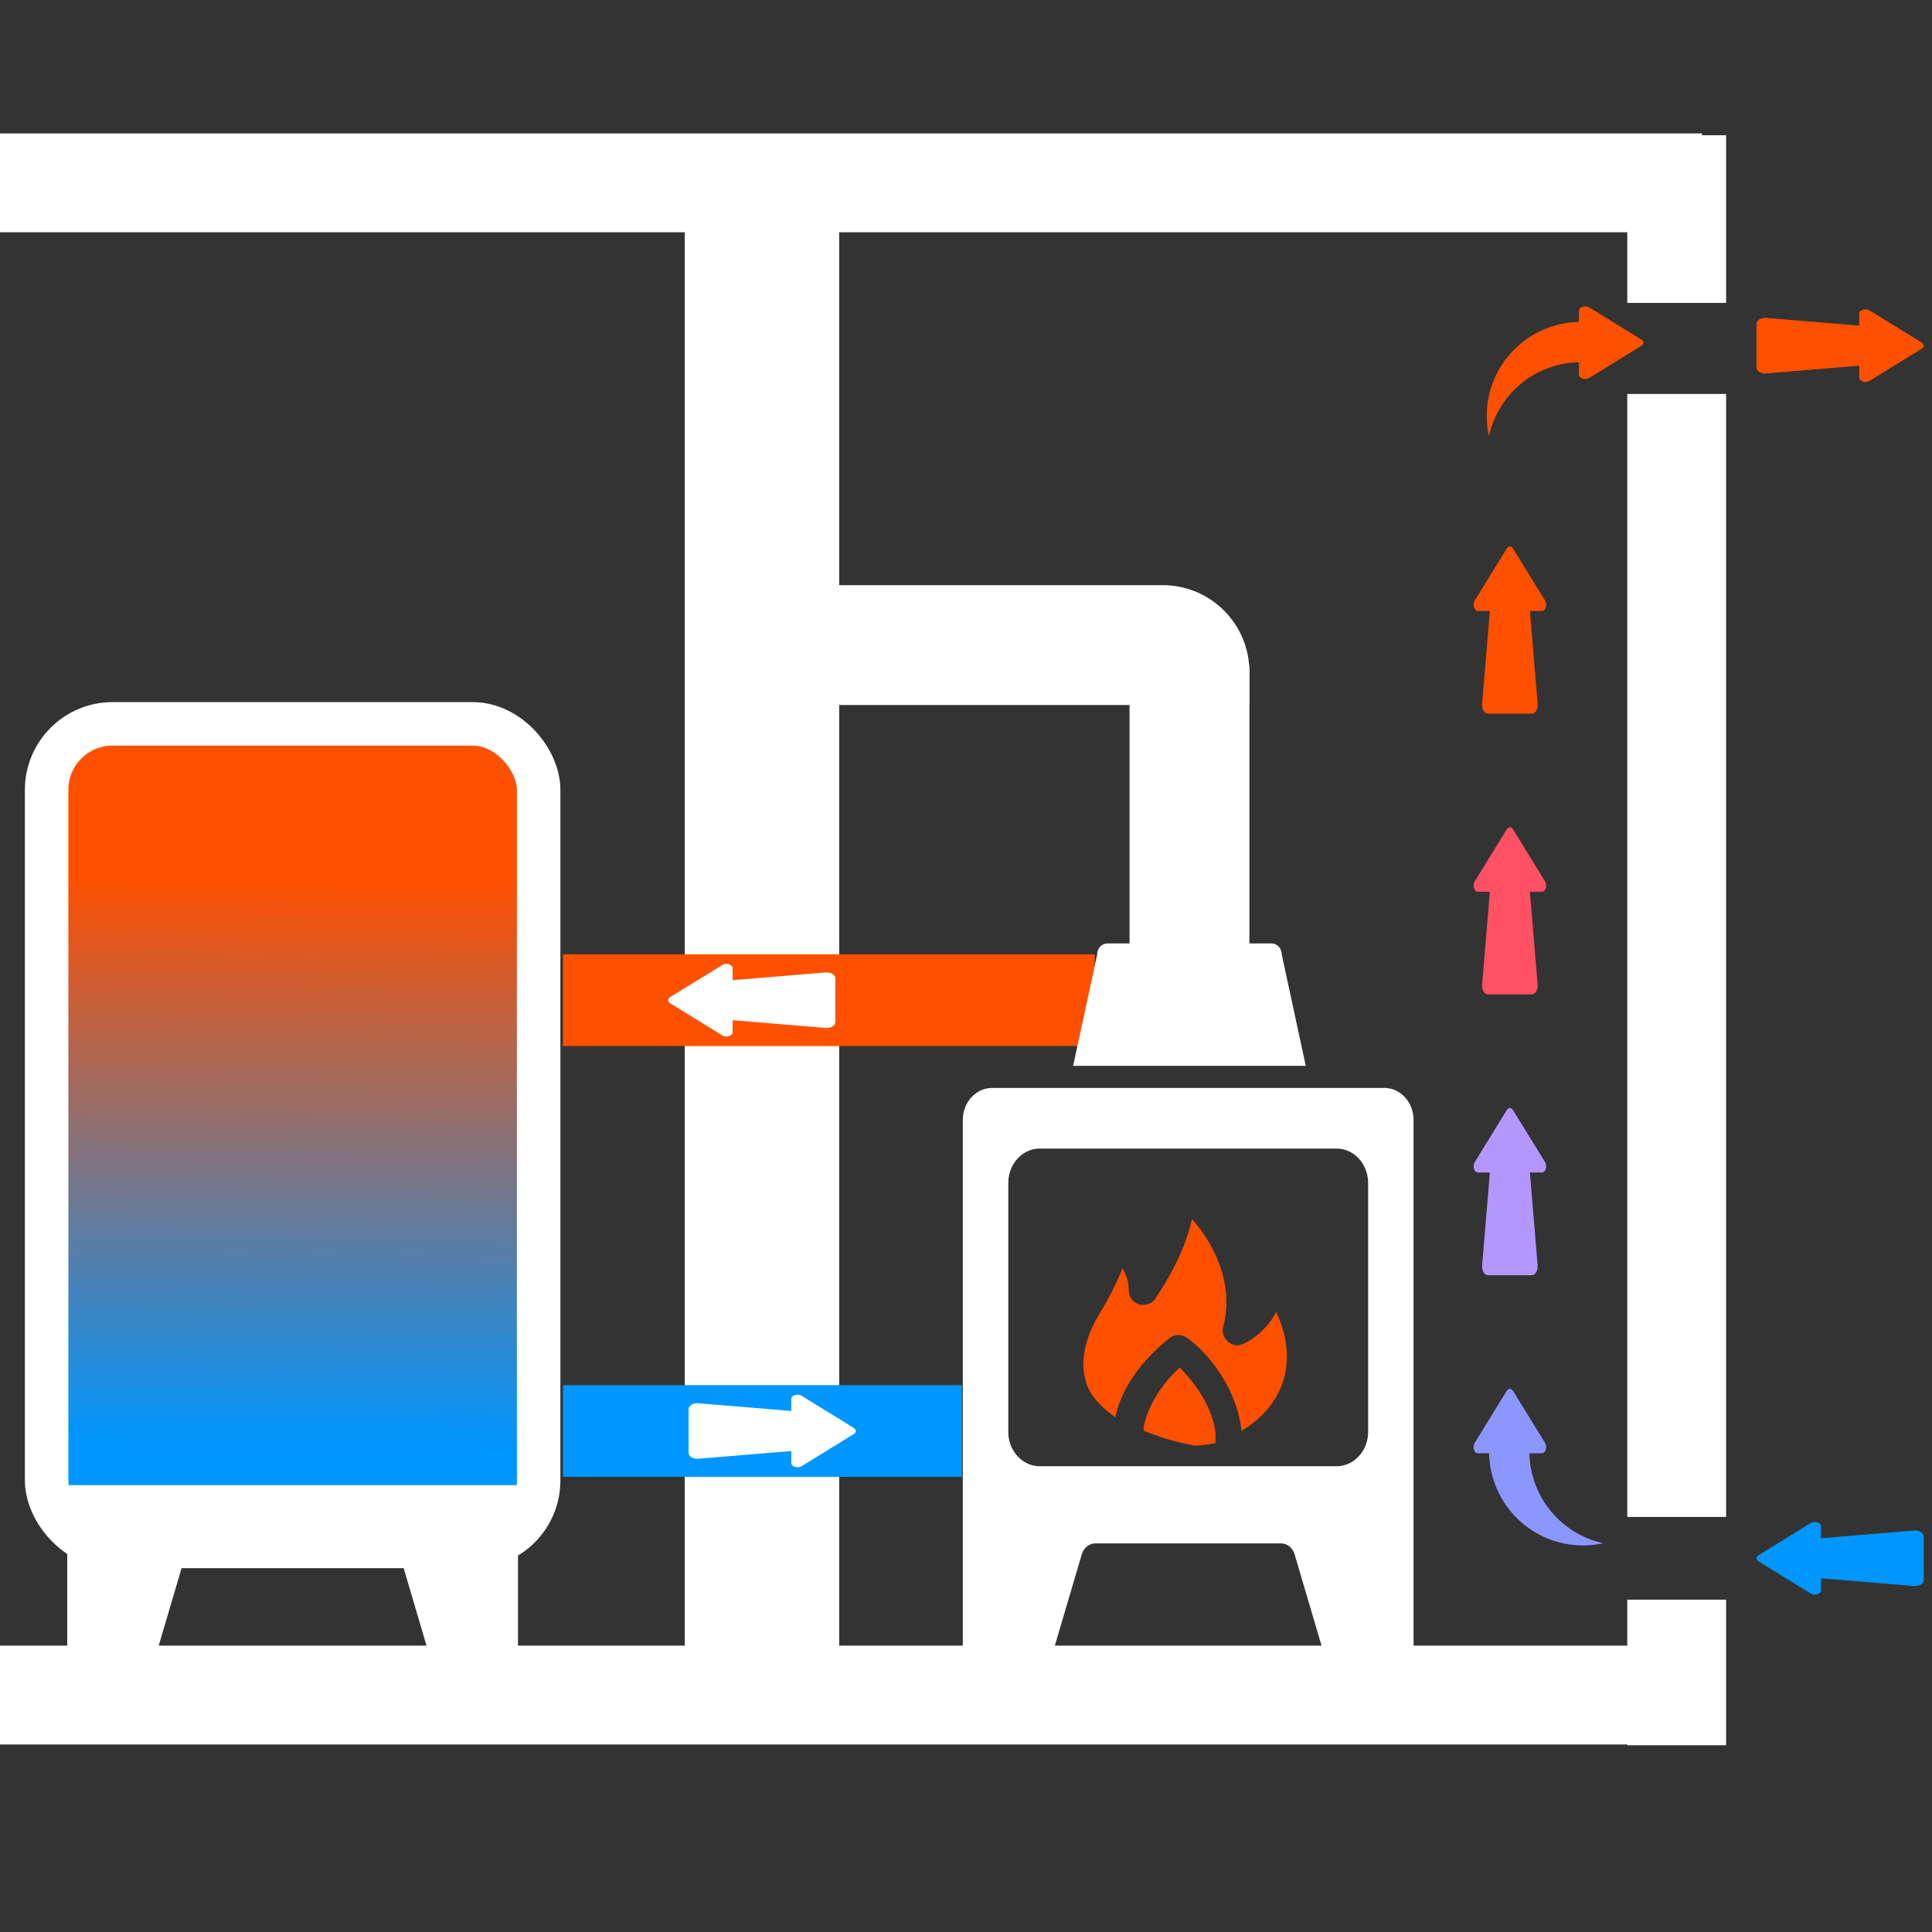
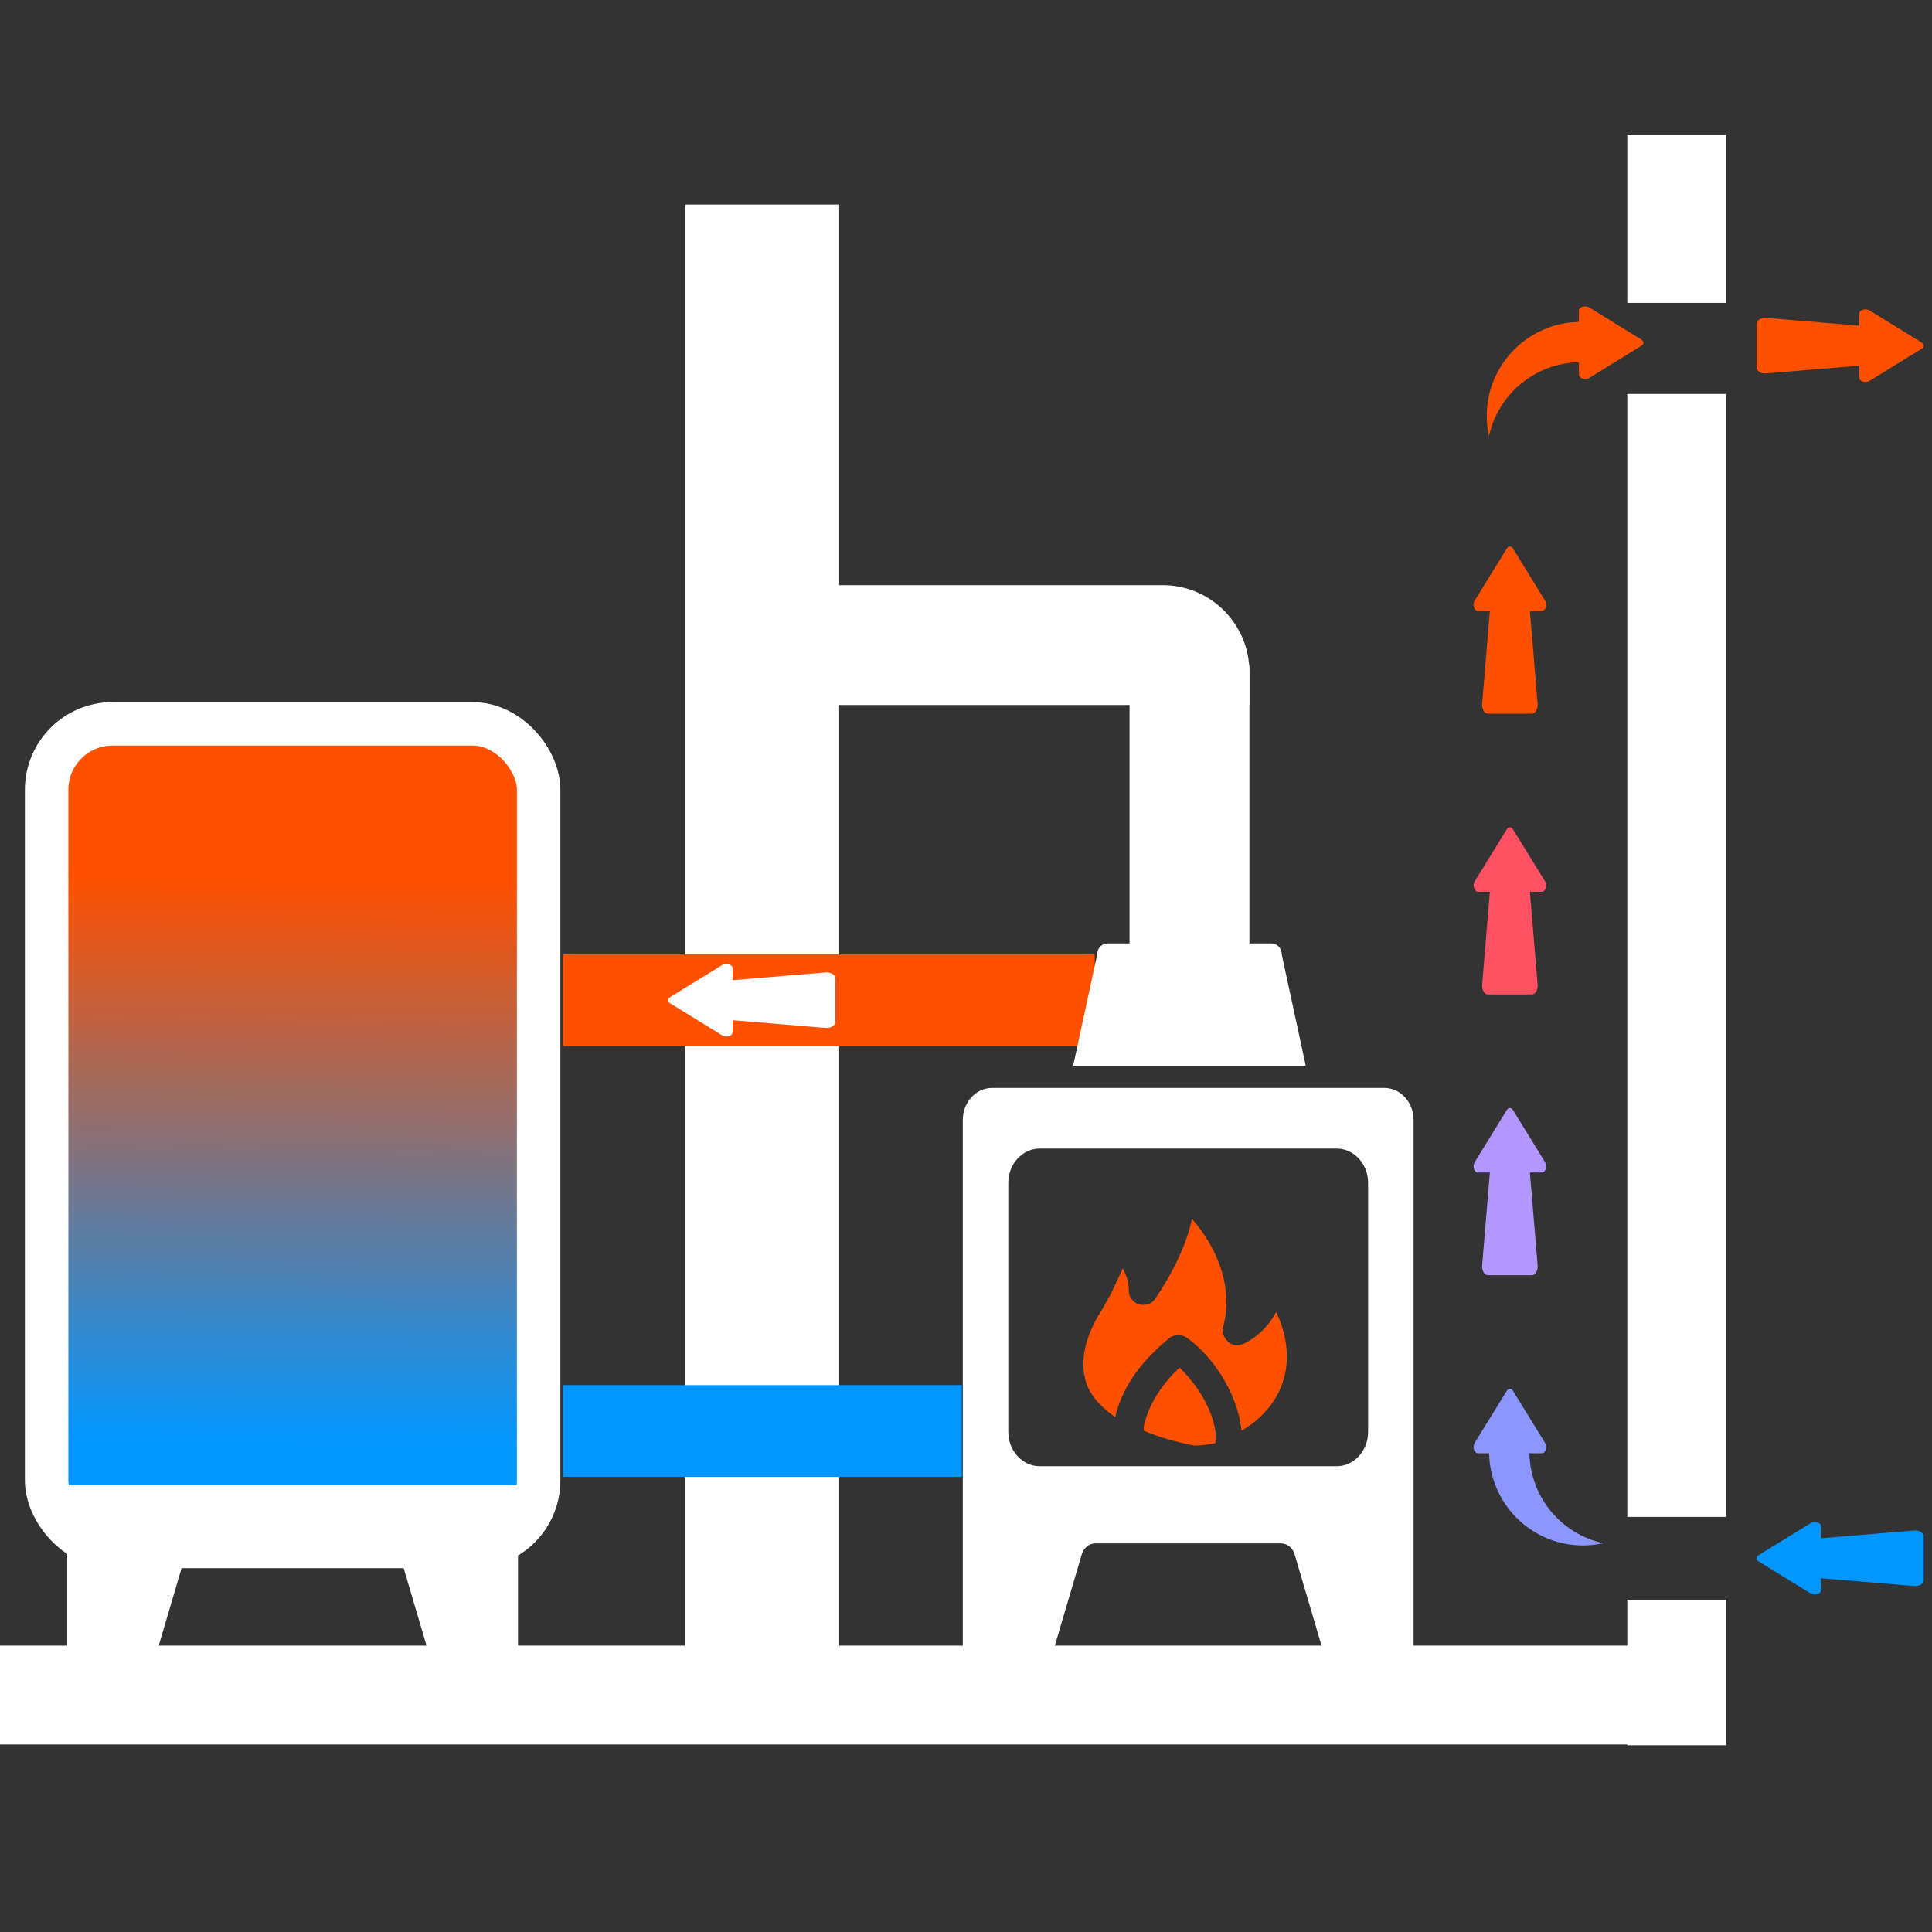
<svg xmlns="http://www.w3.org/2000/svg" id="Vrstva_1" data-name="Vrstva 1" viewBox="0 0 1200 1200">
  <rect x="0" y="0" width="1200" height="1200" fill="#333333" stroke="none" />
  <defs>
    <style>
      .cls-1 {
        fill: #8c96ff;
      }

      .cls-2 {
        fill: #0096ff;
      }

      .cls-3 {
        fill: none;
        stroke: #fff;
        stroke-miterlimit: 10;
        stroke-width: 27px;
      }

      .cls-4 {
        fill: #b496ff;
      }

      .cls-5 {
        fill: #fff;
      }

      .cls-6 {
        fill: url(#Nepojmenovaný_přechod_3);
      }

      .cls-7 {
        fill: #ff5064;
      }

      .cls-8 {
        fill: #ff5000;
      }
    </style>
    <linearGradient id="Nepojmenovaný_přechod_3" data-name="Nepojmenovaný přechod 3" x1="183.04" y1="545.47" x2="179.89" y2="897.05" gradientUnits="userSpaceOnUse">
      <stop offset="0" stop-color="#ff5000" />
      <stop offset="1" stop-color="#0096ff" />
    </linearGradient>
  </defs>
  <rect class="cls-5" x="425.33" y="127.02" width="95.92" height="955.84" transform="translate(946.57 1209.88) rotate(180)" />
  <rect class="cls-5" x="498.2" y="523.94" width="61.39" height="1057.78" transform="translate(-523.94 1581.72) rotate(-90)" />
-   <rect class="cls-5" x="497.86" y="-415" width="61.39" height="1057.12" transform="translate(415 642.12) rotate(-90)" />
  <path class="cls-8" d="M732.67,849.41c-13.08,12.31-20,25.38-22.3,36.92v2.31c9.23,3.85,19.23,6.92,31.53,9.23,4.61,0,9.23-.77,13.08-1.54v-6.92c-2.31-15.38-11.54-29.23-22.3-39.99Z" />
  <path class="cls-8" d="M792.66,814.8c-6.92,13.84-20,20-20.77,20-3.08,1.54-6.92.77-9.23-1.54-2.31-2.31-3.85-5.38-3.08-8.46,7.69-28.46-6.92-53.84-19.23-67.68-5.38,25.38-22.3,48.45-23.07,49.99-2.31,3.08-6.15,3.85-10,3.08-3.85-1.54-6.15-4.61-6.15-8.46,0-5.38-1.54-10-3.85-13.84-3.08,6.92-6.92,16.15-14.61,28.46-6.92,11.54-13.84,29.23-6.92,45.38,3.08,6.92,9.23,13.08,16.92,18.46,4.61-20,17.69-36.15,33.84-49.22,3.08-2.31,7.69-2.31,10.77,0,16.15,11.54,31.53,34.61,33.84,57.68,23.84-13.84,36.92-40.76,21.54-73.84Z" />
  <rect class="cls-5" x="1010.73" y="83.99" width="61.39" height="104.14" />
  <rect class="cls-5" x="1010.73" y="993.59" width="61.39" height="90.41" />
  <rect class="cls-5" x="1010.73" y="244.69" width="61.39" height="697.5" />
  <path class="cls-2" d="M1092.3,965.93l32.34-19.92c1.15-.71,2.74-.88,4.15-.45,1.41.43,2.29,1.34,2.29,2.39v7.48s57.74-4.8,57.74-4.8c1.52-.12,3.07.2,4.22.89s1.82,1.69,1.82,2.74v27.21c0,1.05-.66,2.05-1.82,2.74s-2.7,1.02-4.22.89l-57.74-4.8v7.48c0,1.05-.88,1.97-2.29,2.39-.51.15-1.05.23-1.58.23-.93,0-1.84-.23-2.57-.68l-32.34-19.92c-.8-.5-1.26-1.2-1.26-1.94s.46-1.44,1.26-1.94Z" />
  <path class="cls-8" d="M1193.58,216.63l-32.34,19.92c-1.15.71-2.74.88-4.15.45-1.41-.43-2.29-1.34-2.29-2.39v-7.48s-57.74,4.8-57.74,4.8c-1.52.12-3.07-.2-4.22-.89-1.15-.69-1.82-1.69-1.82-2.74v-27.21c0-1.05.66-2.05,1.82-2.74s2.7-1.02,4.22-.89l57.74,4.8v-7.48c0-1.05.88-1.97,2.29-2.39.51-.15,1.05-.23,1.58-.23.93,0,1.84.23,2.57.68l32.34,19.92c.8.5,1.26,1.2,1.26,1.94s-.46,1.44-1.26,1.94Z" />
  <path class="cls-4" d="M939.75,689.49l19.92,32.34c.71,1.15.88,2.74.45,4.15-.43,1.41-1.34,2.29-2.39,2.29h-7.48s4.8,57.74,4.8,57.74c.12,1.52-.2,3.07-.89,4.22-.69,1.15-1.69,1.82-2.74,1.82h-27.21c-1.05,0-2.05-.66-2.74-1.82s-1.02-2.7-.89-4.22l4.8-57.74h-7.48c-1.05,0-1.97-.88-2.39-2.29-.15-.51-.23-1.05-.23-1.58,0-.93.23-1.84.68-2.57l19.92-32.34c.5-.8,1.2-1.26,1.94-1.26s1.44.46,1.94,1.26Z" />
  <path class="cls-7" d="M939.75,515.1l19.92,32.34c.71,1.15.88,2.74.45,4.15-.43,1.41-1.34,2.29-2.39,2.29h-7.48s4.8,57.74,4.8,57.74c.12,1.52-.2,3.07-.89,4.22s-1.69,1.82-2.74,1.82h-27.21c-1.05,0-2.05-.66-2.74-1.82-.69-1.15-1.02-2.7-.89-4.22l4.8-57.74h-7.48c-1.05,0-1.97-.88-2.39-2.29-.15-.51-.23-1.05-.23-1.58,0-.93.23-1.84.68-2.57l19.92-32.34c.5-.8,1.2-1.26,1.94-1.26s1.44.46,1.94,1.26Z" />
  <path class="cls-8" d="M939.75,340.71l19.92,32.34c.71,1.15.88,2.74.45,4.15-.43,1.41-1.34,2.29-2.39,2.29h-7.48s4.8,57.74,4.8,57.74c.12,1.52-.2,3.07-.89,4.22-.69,1.15-1.69,1.82-2.74,1.82h-27.21c-1.05,0-2.05-.66-2.74-1.82s-1.02-2.7-.89-4.22l4.8-57.74h-7.48c-1.05,0-1.97-.88-2.39-2.29-.15-.51-.23-1.05-.23-1.58,0-.93.23-1.84.68-2.57l19.92-32.34c.5-.8,1.2-1.26,1.94-1.26s1.44.46,1.94,1.26Z" />
  <path class="cls-8" d="M982.99,190.53c-1.41.43-2.29,1.34-2.29,2.39v7.03c-31.74.67-57.25,26.53-57.25,58.38,0,4.31.49,8.49,1.38,12.52,5.66-25.86,28.43-45.3,55.87-45.87v7.79c0,1.05.88,1.97,2.29,2.39.51.15,1.05.23,1.58.23.93,0,1.84-.23,2.57-.68l32.34-19.92c.8-.5,1.26-1.2,1.26-1.94s-.46-1.44-1.26-1.94l-32.34-19.92c-1.15-.71-2.74-.88-4.15-.45Z" />
  <path class="cls-1" d="M915.49,900.37c.43,1.41,1.34,2.29,2.39,2.29h7.03c.67,31.74,26.53,57.25,58.38,57.25,4.31,0,8.49-.49,12.52-1.38-25.86-5.66-45.3-28.43-45.87-55.87h7.79c1.05,0,1.97-.88,2.39-2.29.15-.51.23-1.05.23-1.58,0-.93-.23-1.84-.68-2.57l-19.92-32.34c-.5-.8-1.2-1.26-1.94-1.26s-1.44.46-1.94,1.26l-19.92,32.34c-.71,1.15-.88,2.74-.45,4.15Z" />
  <rect class="cls-2" x="349.66" y="860.33" width="247.78" height="56.96" />
  <rect class="cls-8" x="349.66" y="592.76" width="330.3" height="56.96" />
  <path class="cls-5" d="M41.76,920.46v102.78h56.5l17.58-59.6c1.26-3.43,4.39-6.17,8.16-6.17h115.51c3.77,0,6.91,2.74,8.16,6.17l17.58,59.6h56.5v-102.78H41.76Z" />
-   <path class="cls-5" d="M530.26,890.75l-32.34,19.92c-1.15.71-2.74.88-4.15.45-1.41-.43-2.29-1.34-2.29-2.39v-7.48s-57.74,4.8-57.74,4.8c-1.52.12-3.07-.2-4.22-.89s-1.82-1.69-1.82-2.74v-27.21c0-1.05.66-2.05,1.82-2.74s2.7-1.02,4.22-.89l57.74,4.8v-7.48c0-1.05.88-1.97,2.29-2.39.51-.15,1.05-.23,1.58-.23.93,0,1.84.23,2.57.68l32.34,19.92c.8.5,1.26,1.2,1.26,1.94s-.46,1.44-1.26,1.94Z" />
  <path class="cls-5" d="M796.12,592.84c0-4.11-3.14-6.85-6.28-6.85h-102.09c-3.14,0-6.28,2.74-6.28,6.85l-14.93,69.19h144.5l-14.93-69.19Z" />
  <path class="cls-5" d="M716.58,400.68h44.45c8.28,0,15,6.72,15,15v174.95h-74.45v-174.95c0-8.28,6.72-15,15-15Z" />
  <path class="cls-5" d="M657.12,265.18h20.62v271h-74.45v-217.18c0-29.71,24.12-53.82,53.82-53.82Z" transform="translate(1041.2 -239.84) rotate(90)" />
  <path class="cls-5" d="M415,621.24c0-.74.46-1.44,1.26-1.94l32.34-19.92c.73-.45,1.64-.68,2.57-.68.53,0,1.06.08,1.58.23,1.41.43,2.29,1.34,2.29,2.39v7.48s57.74-4.8,57.74-4.8c1.52-.13,3.07.2,4.22.89s1.82,1.69,1.82,2.74v27.21c0,1.05-.66,2.05-1.82,2.74s-2.7,1.02-4.22.89l-57.74-4.8v7.48c0,1.05-.88,1.97-2.29,2.39-1.41.42-3,.25-4.15-.45l-32.34-19.92c-.8-.5-1.26-1.2-1.26-1.94Z" />
  <path class="cls-5" d="M859.8,675.73h-243.58c-10.04,0-18.21,8.91-18.21,19.87v328.81h56.5l17.58-59.6c1.26-3.43,4.39-6.17,8.16-6.17h115.51c3.77,0,6.91,2.74,8.16,6.17l17.58,59.6h56.5v-328.81c0-10.96-8.16-19.87-18.21-19.87ZM849.76,889.46c0,11.65-8.79,21.24-19.46,21.24h-184.57c-10.67,0-19.46-9.59-19.46-21.24v-154.82c0-11.65,8.79-21.24,19.46-21.24h184.57c10.67,0,19.46,9.59,19.46,21.24v154.82Z" />
  <rect class="cls-6" x="41.76" y="454.6" width="280" height="467.85" />
  <rect class="cls-3" x="28.96" y="449.6" width="305.6" height="510.91" rx="40.97" ry="40.97" />
</svg>